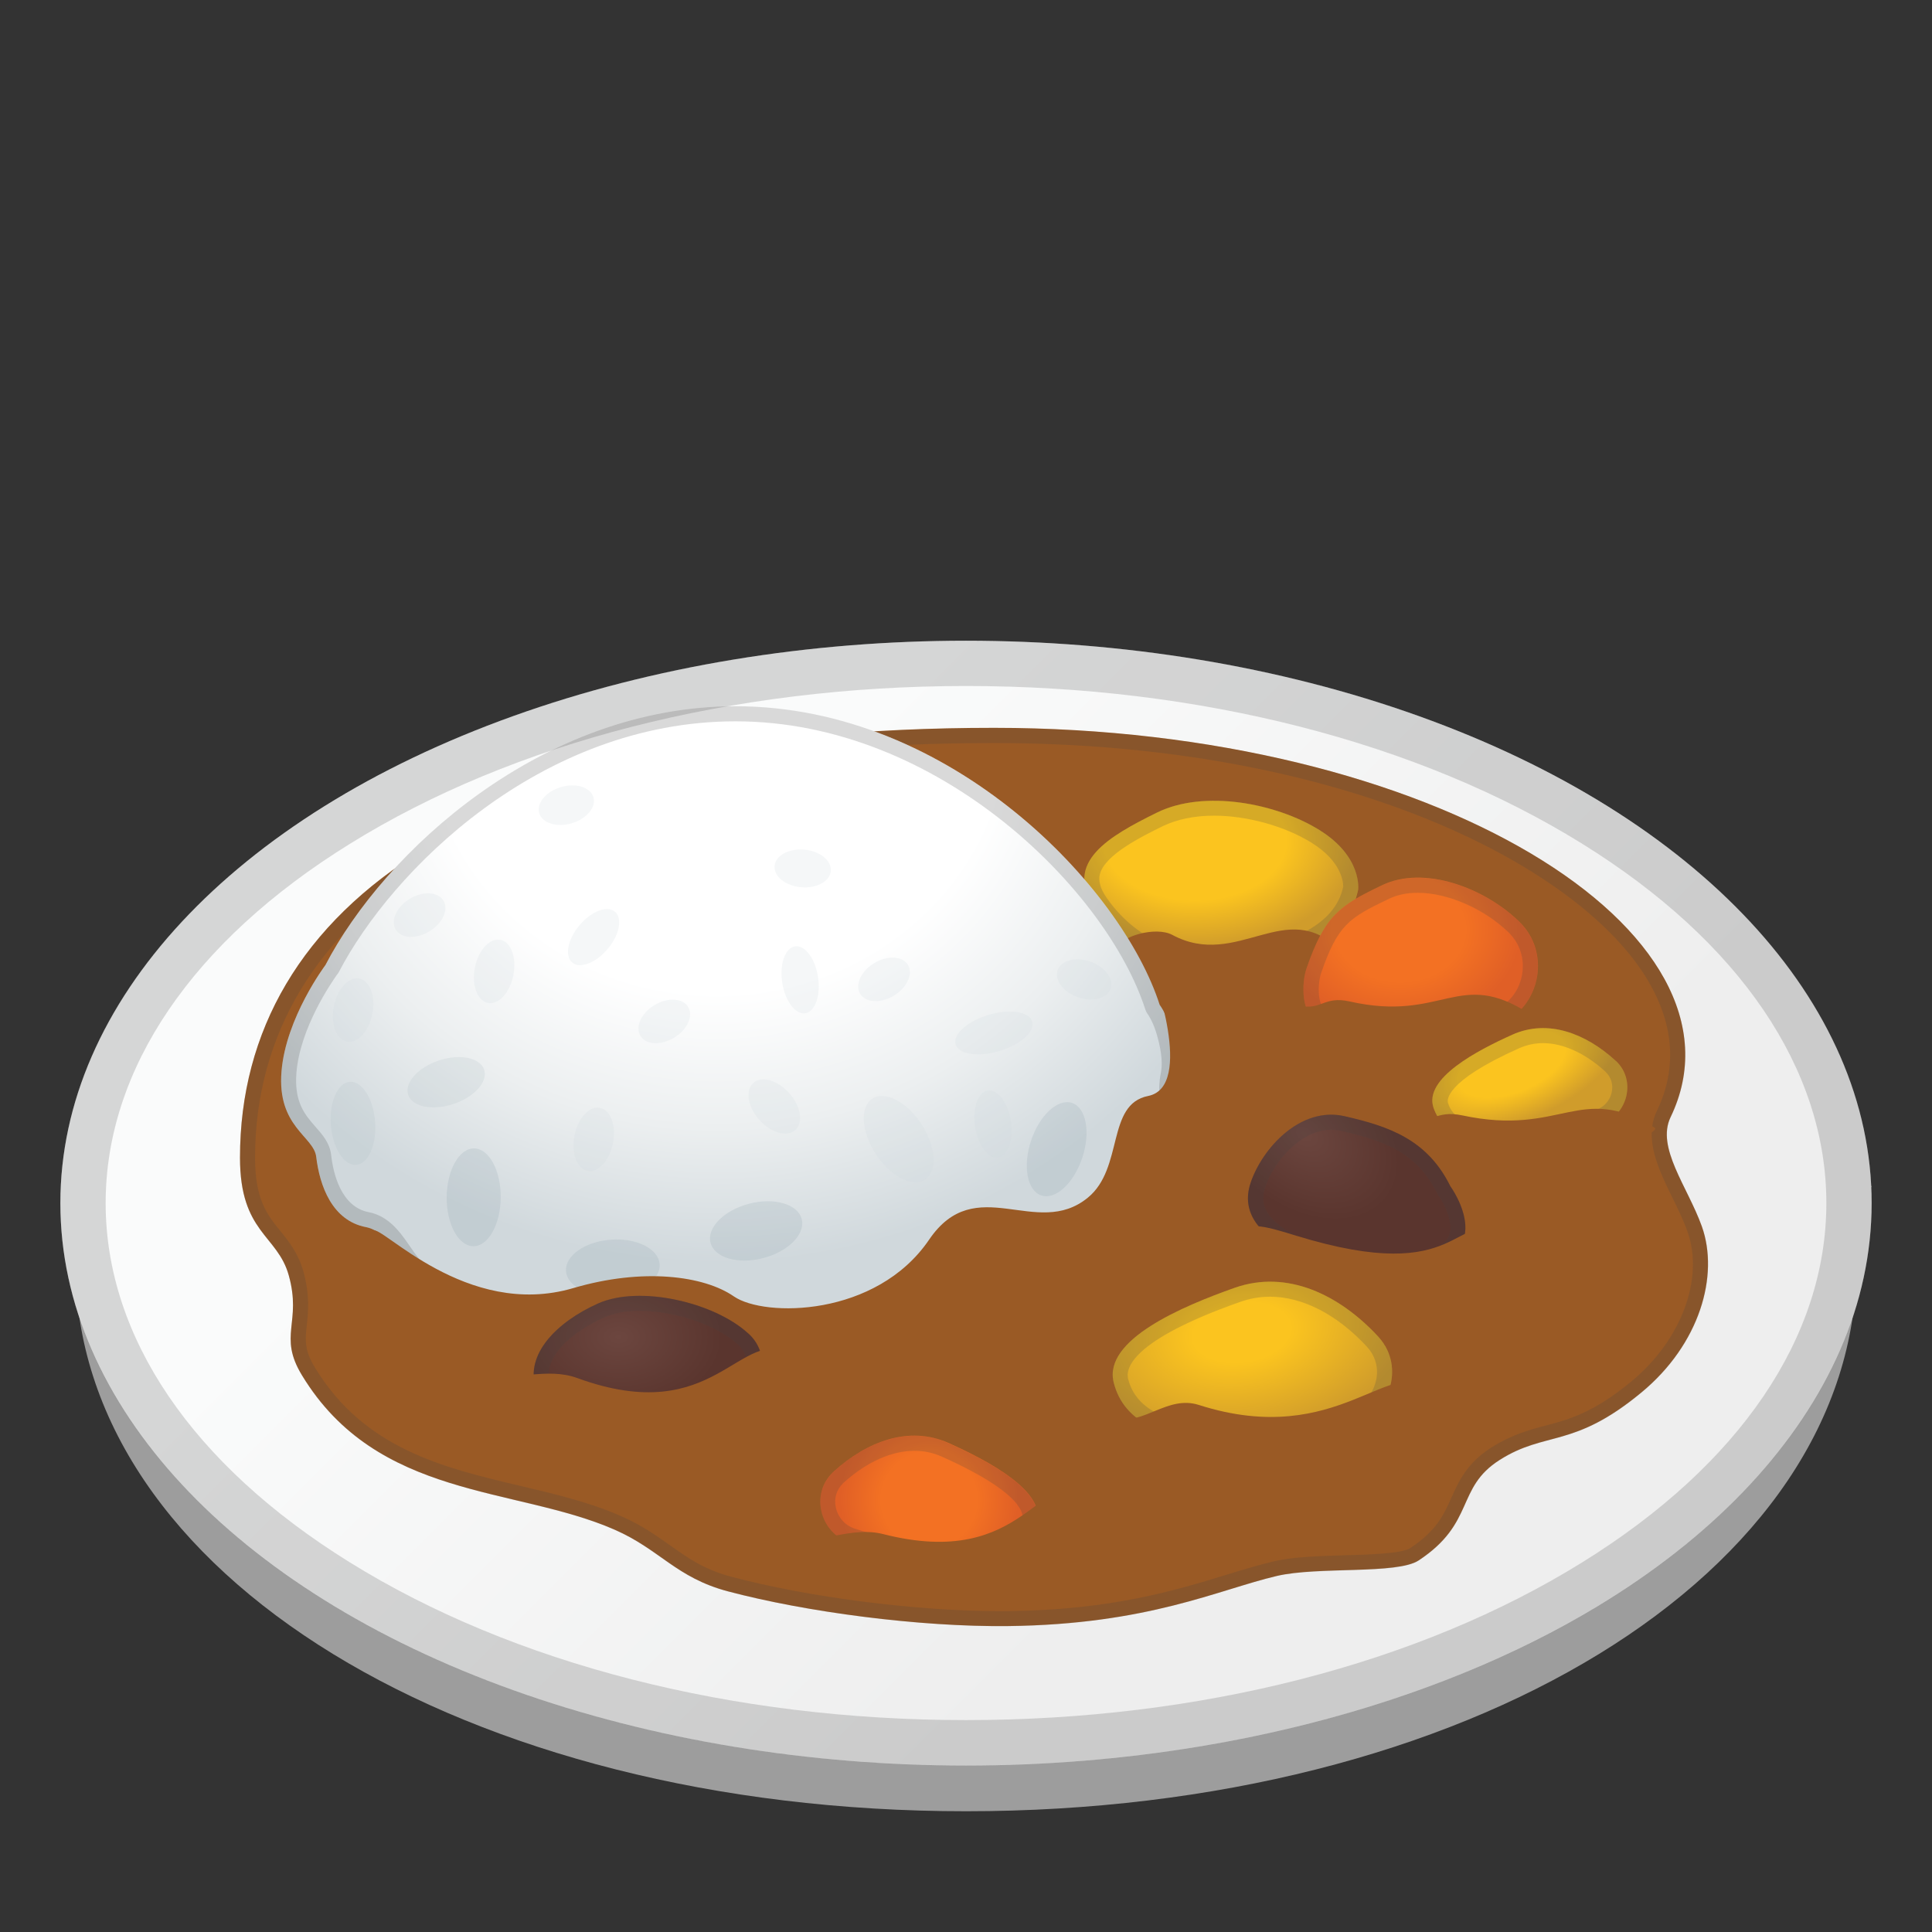
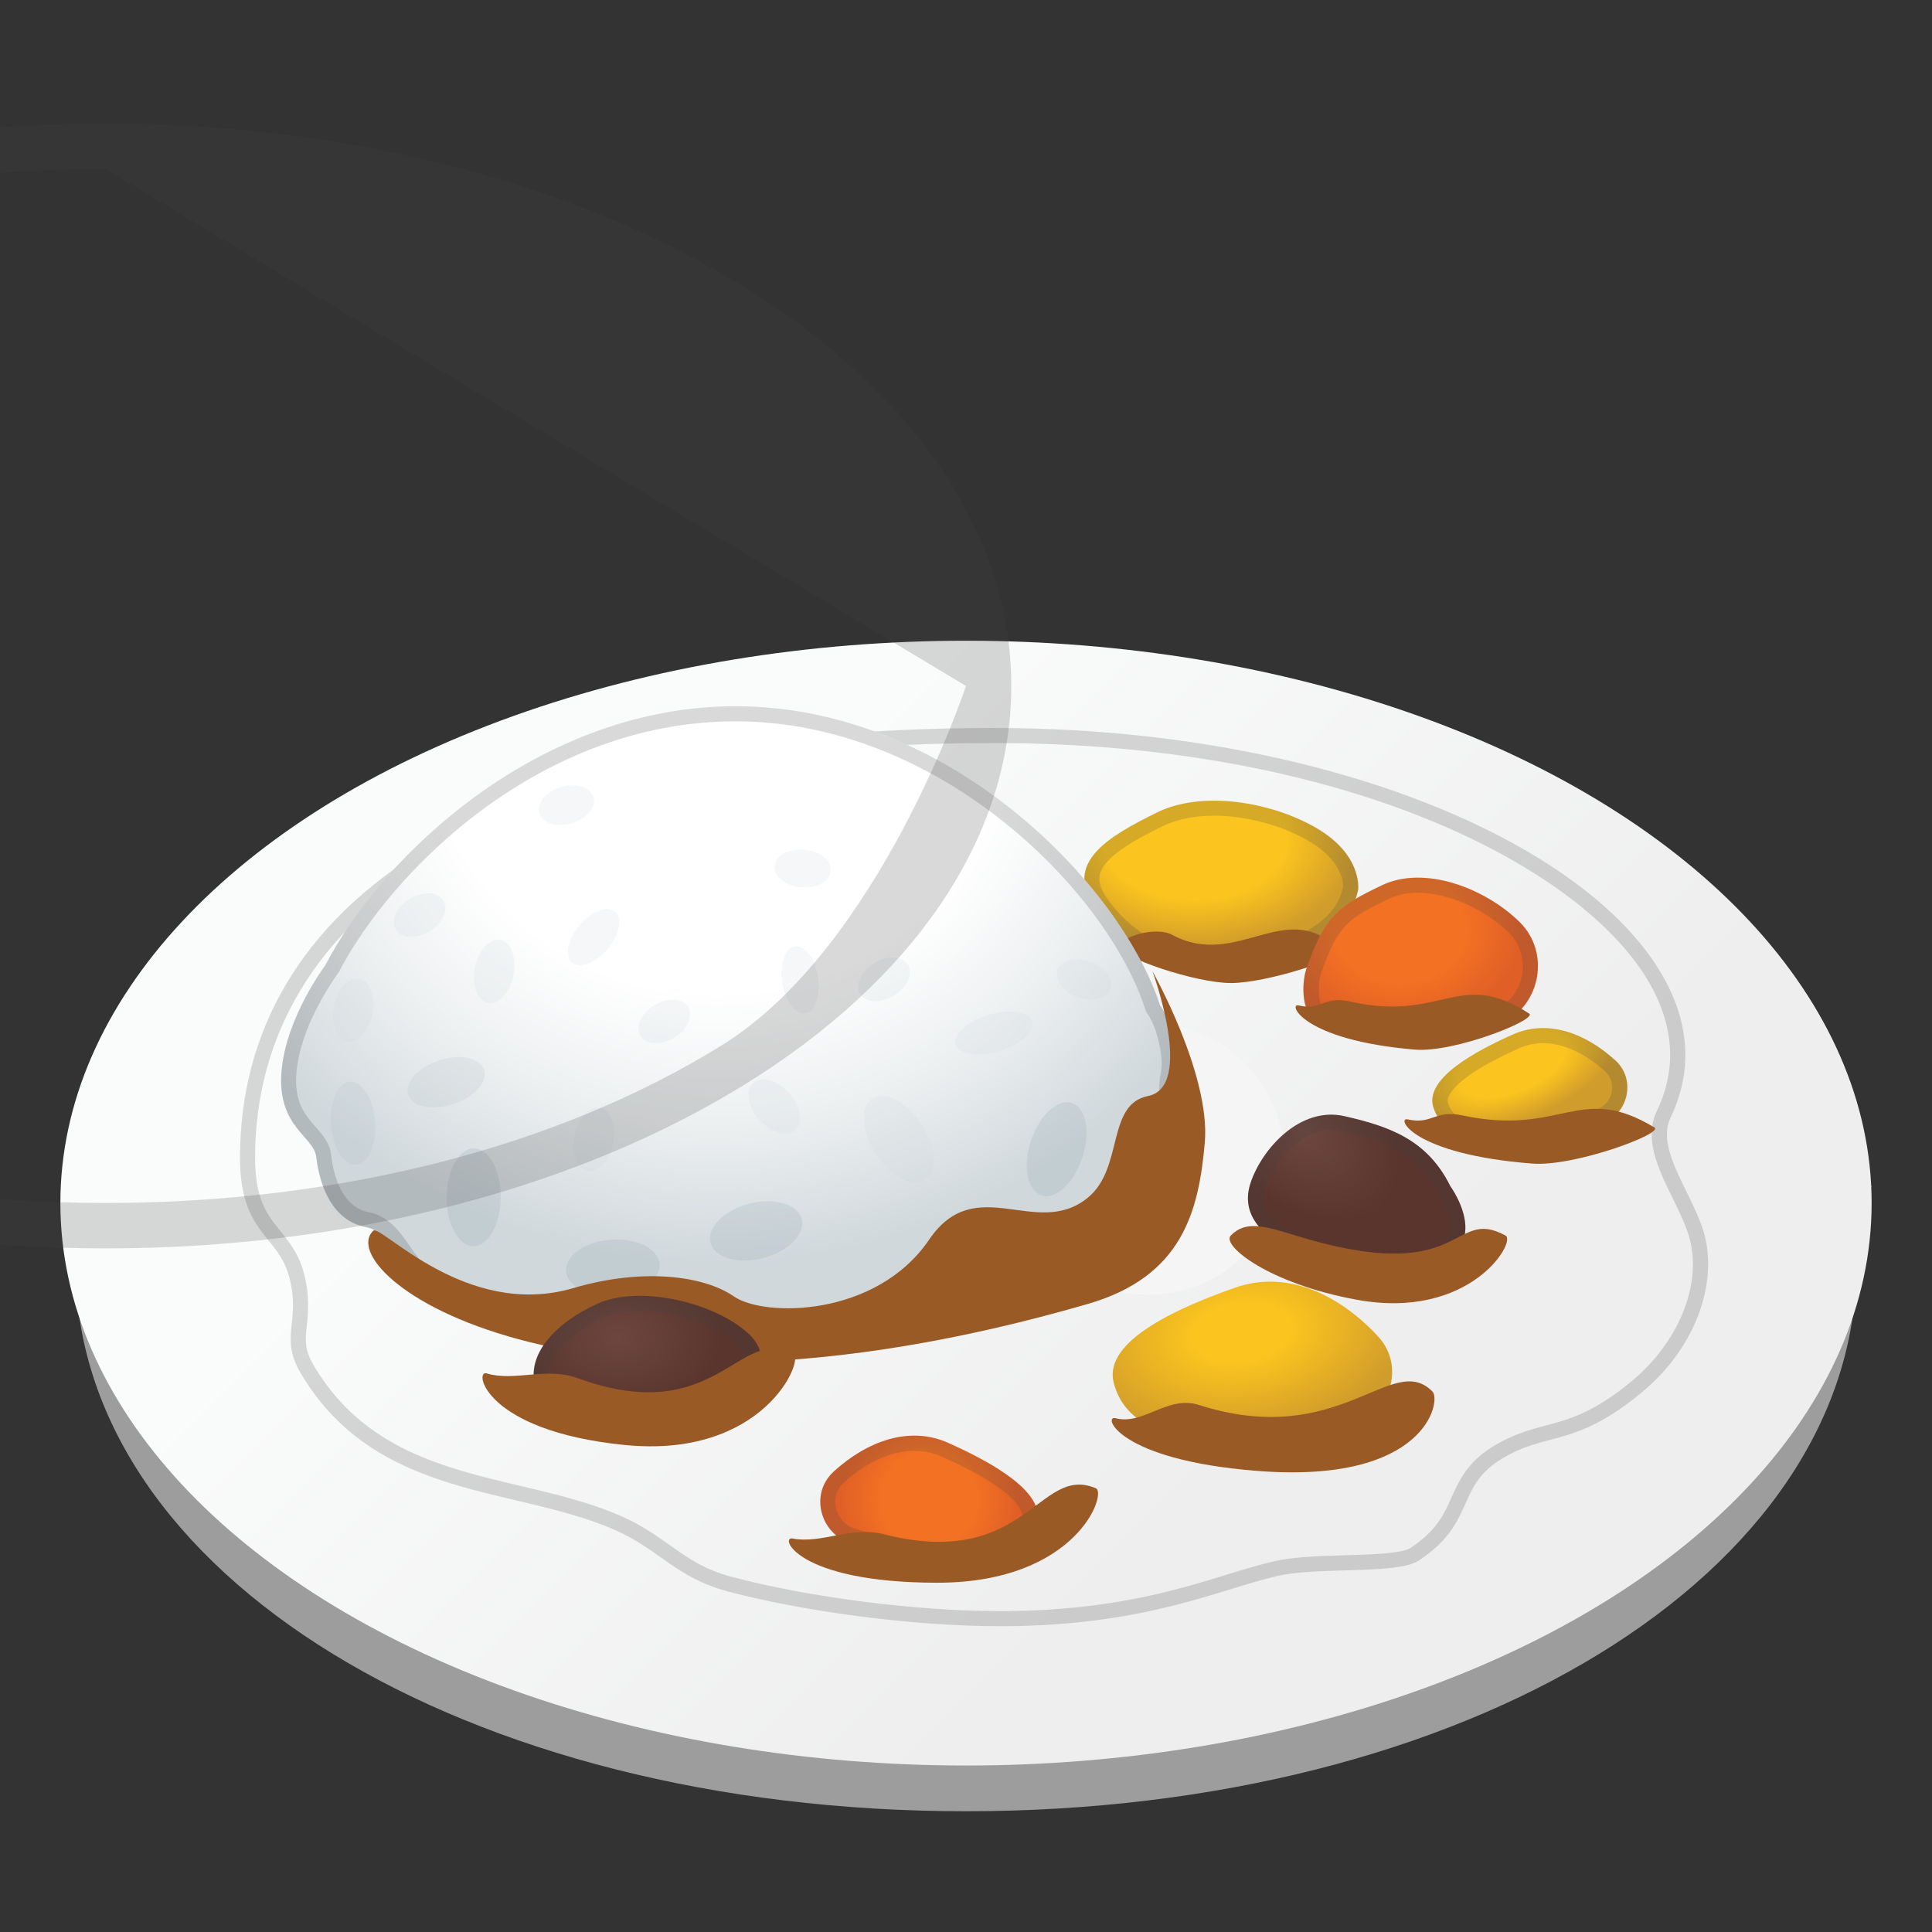
<svg xmlns="http://www.w3.org/2000/svg" enable-background="new 0 0 128 128" viewBox="0 0 128 128">
  <rect x="0" y="0" width="128" height="128" fill="#333333" stroke="none" />
  <path d="m123 83.74c0 20.58-25.86 36.26-59 36.26s-59-15.68-59-36.26c0-2.9-0.96-5.16-0.96-5.16h119.96s-1 2.05-1 5.16z" fill="#9D9D9D" />
  <linearGradient id="i" x1="35.009" x2="88.772" y1="50.714" y2="104.48" gradientUnits="userSpaceOnUse">
    <stop stop-color="#FAFBFB" offset=".171" />
    <stop stop-color="#eee" offset=".87" />
  </linearGradient>
  <ellipse cx="64" cy="79.71" rx="60" ry="37.26" fill="url(#i)" />
  <circle cx="76.08" cy="76.78" r="9" fill="#F5F5F5" />
-   <circle cx="63.98" cy="83.25" r="9" fill="#F5F5F5" />
-   <path d="m110.68 74.01c-0.97 2.02 1.12 4.6 2.07 7.24 1.16 3.26-0.14 7.81-4 11-4.51 3.74-6.33 2.53-9.39 4.47-2.93 1.86-1.6 4.17-5.37 6.66-1.43 0.94-6.67 0.39-9.4 1.03-3.87 0.91-8.51 3.21-17.79 3.32-5.88 0.07-13.41-0.93-18.57-2.3-3.44-0.91-4.51-2.78-7.52-4.09-6.58-2.88-15.7-1.99-20.7-10.22-1.61-2.64 0-3.48-0.88-6.63-0.75-2.69-3.23-2.81-3.23-7.79 0-16.74 16.2-28.48 49.96-28.48 29.24 0.01 50.69 13.61 44.82 25.79z" fill="#9A5A25" />
  <radialGradient id="h" cx="79.164" cy="55.665" r="10.855" gradientTransform="matrix(1 0 0 .653 0 19.332)" gradientUnits="userSpaceOnUse">
    <stop stop-color="#FBC41F" offset=".559" />
    <stop stop-color="#D09C2B" offset="1" />
  </radialGradient>
  <path d="m81.47 64.07s-5.4 1.07-8.95-3.98c-2.08-2.96 0.98-4.7 4.12-6.25 3.13-1.55 7.91-0.63 10.78 1.15s2.56 3.97 2.56 3.97c-0.1 0.22-0.41 4.32-8.51 5.11z" fill="url(#h)" />
  <g opacity=".2">
    <path d="m80.43 54.04c2.2 0 4.68 0.69 6.46 1.79 2.05 1.27 2.11 2.69 2.1 2.94-0.01 0.02-0.01 0.04-0.02 0.06-0.53 2.31-3.23 3.81-7.61 4.23-0.03 0-0.06 0.01-0.09 0.01 0 0-0.41 0.08-1.06 0.08-1.61 0-4.65-0.47-6.88-3.65-0.63-0.9-0.5-1.41-0.46-1.58 0.33-1.29 2.75-2.49 4.2-3.2 0.92-0.44 2.08-0.68 3.36-0.68m0-1c-1.37 0-2.68 0.24-3.79 0.79-3.13 1.55-6.19 3.29-4.12 6.25 2.49 3.55 5.89 4.08 7.7 4.08 0.77 0 1.25-0.1 1.25-0.1 8.09-0.79 8.41-4.89 8.51-5.12 0 0 0.31-2.19-2.56-3.97-1.85-1.13-4.5-1.93-6.99-1.93z" fill="#434343" />
  </g>
  <path d="m88.74 62.95c0.46 0.47-4.8 2.18-7.18 2.18s-7.39-1.73-7.39-2.39 2.38-1.4 3.5-0.8c4.31 2.32 7.58-2.59 11.07 1.01z" fill="#9A5A25" />
  <radialGradient id="g" cx="92.751" cy="61.605" r="8.062" gradientTransform="matrix(1 0 0 .799 0 12.357)" gradientUnits="userSpaceOnUse">
    <stop stop-color="#F37123" offset=".535" />
    <stop stop-color="#E05F26" offset="1" />
  </radialGradient>
  <path d="m86.56 64.16c1.22-3.53 2.2-4.17 5-5.51 2.79-1.34 6.78 0.17 9.07 2.39 0.02 0.02 0.05 0.04 0.07 0.07 1.98 1.97 1.41 5.36-1.07 6.63-0.98 0.5-7.67 1.56-12.25-0.01-1.18-0.4-1.17-2.56-0.82-3.57z" fill="url(#g)" />
  <g opacity=".2">
    <path d="m65.86 49.23c22.97 0 38.47 8.01 43.14 15.44 1.9 3.03 2.16 6.03 0.78 8.91-0.89 1.86 0.08 3.85 1.03 5.79 0.36 0.73 0.73 1.49 0.99 2.23 1.11 3.11-0.41 7.18-3.69 9.9-2.54 2.1-4.14 2.53-5.68 2.94-1.11 0.29-2.25 0.6-3.61 1.45-1.63 1.03-2.18 2.26-2.66 3.33-0.5 1.12-0.97 2.18-2.72 3.34-0.56 0.37-2.75 0.44-4.35 0.48-1.69 0.05-3.43 0.1-4.73 0.41-0.97 0.23-1.99 0.54-3.07 0.87-3.39 1.04-7.62 2.34-14.5 2.42h-0.58c-5.48 0-12.61-0.91-17.73-2.27-1.82-0.48-2.88-1.23-4.1-2.1-0.94-0.66-1.91-1.35-3.27-1.94-2.07-0.91-4.4-1.46-6.65-1.99-5.08-1.2-10.32-2.45-13.59-7.83-0.72-1.18-0.65-1.83-0.54-2.81 0.09-0.88 0.21-1.98-0.23-3.57-0.34-1.2-0.97-1.99-1.53-2.68-0.86-1.06-1.67-2.07-1.67-4.84 0-8.15 4.09-14.95 11.84-19.66 8.53-5.19 21.02-7.82 37.12-7.82m0-1c-33.76 0-49.96 11.74-49.96 28.48 0 4.99 2.48 5.1 3.23 7.79 0.88 3.15-0.73 3.99 0.88 6.63 5 8.23 14.12 7.34 20.7 10.22 3.01 1.32 4.07 3.18 7.52 4.09 4.99 1.32 12.2 2.3 17.99 2.3h0.59c9.28-0.11 13.92-2.42 17.79-3.32 2.73-0.64 7.97-0.08 9.4-1.03 3.77-2.49 2.44-4.81 5.37-6.66 3.06-1.94 4.88-0.73 9.39-4.47 3.86-3.19 5.16-7.75 4-11-0.94-2.64-3.04-5.22-2.07-7.24 5.86-12.19-15.59-25.79-44.83-25.79z" fill="#434343" />
  </g>
  <radialGradient id="f" cx="47.498" cy="47.741" r="37.28" gradientTransform="matrix(1.0287e-13 1 -1.059 1.0891e-13 98.045 .243)" gradientUnits="userSpaceOnUse">
    <stop stop-color="#fff" offset=".483" />
    <stop stop-color="#ECEFF0" offset=".724" />
    <stop stop-color="#D0D8DC" offset=".965" />
  </radialGradient>
  <path d="m78.22 73.61c-0.02-0.04-0.04-0.09-0.07-0.13-0.36-0.66-0.42-1.41-0.27-2.15 0.18-0.87 0.05-1.83-0.21-2.81-0.23-0.87-0.52-1.5-0.84-1.95-2.46-7.69-13.74-19.78-28.1-19.78-12.84 0-23.28 9.66-27.17 17.15 0 0-2.62 3.48-2.91 7.05-0.3 3.67 2.14 4.29 2.3 5.65 0.23 1.92 1.05 4.23 3.3 4.66 0.89 0.17 1.5 0.97 1.99 1.7 2.36 3.5 4.56 4.48 8.37 4.58 1.54 0.04 5.18 0.63 5.89 1.02 0.98 0.53 2.21 0.85 3.55 0.85 0.91 0 1.77-0.15 2.53-0.4 1.14-0.39 2.37-0.37 3.51 0.01 1.06 0.35 2.32 0.5 3.66 0.38 1.42-0.12 2.7-0.52 3.72-1.1 1.14-0.65 2.53-0.83 3.79-0.45 1.09 0.33 2.38 0.38 3.71 0.09 1.74-0.38 3.17-1.26 3.99-2.34 0.72-0.95 1.82-1.61 3.04-1.76 0.49-0.06 0.99-0.2 1.49-0.41 1.16-0.5 1.75-1.88 2.03-3.03 0.26-1.04 0.84-1.98 1.64-2.74 1.22-1.16 1.7-2.75 1.06-4.09z" fill="url(#f)" />
  <ellipse transform="matrix(.968 -.252 .252 .968 -18.942 15.275)" cx="50.1" cy="81.51" rx="3.12" ry="1.86" fill="#90A4AE" opacity=".2" />
  <ellipse transform="matrix(.314 -.949 .949 .314 -24.204 118.71)" cx="70.04" cy="76.1" rx="3.23" ry="1.79" fill="#90A4AE" opacity=".2" />
  <ellipse transform="matrix(.008 -1 1 .008 -48.217 110.08)" cx="31.39" cy="79.35" rx="3.24" ry="1.79" fill="#90A4AE" opacity=".2" />
  <ellipse transform="matrix(.997 -.074 .074 .997 -6.103 3.234)" cx="40.61" cy="84.01" rx="3.11" ry="1.86" fill="#90A4AE" opacity=".2" />
  <ellipse transform="matrix(.838 -.546 .546 .838 -31.545 44.725)" cx="59.52" cy="75.47" rx="1.81" ry="3.2" fill="#D0D8DC" opacity=".2" />
  <ellipse transform="matrix(.194 -.981 .981 .194 -36.739 83.982)" cx="32.73" cy="64.35" rx="2.13" ry="1.3" fill="#D0D8DC" opacity=".2" />
  <ellipse transform="matrix(.194 -.981 .981 .194 -42.33 99.426)" cx="39.33" cy="75.47" rx="2.13" ry="1.3" fill="#D0D8DC" opacity=".2" />
  <ellipse transform="matrix(.194 -.981 .981 .194 -46.783 76.889)" cx="23.39" cy="66.91" rx="2.13" ry="1.3" fill="#D0D8DC" opacity=".2" />
  <ellipse transform="matrix(.747 -.665 .665 .747 -35.779 52.626)" cx="51.28" cy="73.34" rx="1.33" ry="2.09" fill="#D0D8DC" opacity=".2" />
  <ellipse transform="matrix(.905 -.425 .425 .905 -29.777 34.453)" cx="62.38" cy="84.01" rx="2.21" ry="1.26" fill="#90A4AE" opacity=".2" />
  <ellipse transform="matrix(.997 -.076 .076 .997 -5.59 1.994)" cx="23.39" cy="74.43" rx="1.47" ry="2.76" fill="#B0BEC5" opacity=".2" />
  <ellipse transform="matrix(.95 -.314 .314 .95 -20.998 12.887)" cx="29.53" cy="71.67" rx="2.65" ry="1.52" fill="#B0BEC5" opacity=".2" />
  <ellipse transform="matrix(.958 -.286 .286 .958 -16.823 21.688)" cx="65.86" cy="68.46" rx="2.65" ry="1.25" fill="#D0D8DC" opacity=".2" />
-   <ellipse transform="matrix(.989 -.151 .151 .989 -10.489 10.788)" cx="65.76" cy="74.43" rx="1.2" ry="2.24" fill="#D0D8DC" opacity=".2" />
  <ellipse transform="matrix(.989 -.151 .151 .989 -9.193 8.749)" cx="52.99" cy="64.88" rx="1.2" ry="2.24" fill="#D0D8DC" opacity=".2" />
  <ellipse transform="matrix(.644 -.765 .765 .644 -33.486 52.2)" cx="39.33" cy="62.07" rx="2.2" ry="1.22" fill="#D0D8DC" opacity=".2" />
  <ellipse transform="matrix(.855 -.518 .518 .855 -27.394 23.199)" cx="27.82" cy="60.63" rx="1.85" ry="1.26" fill="#D0D8DC" opacity=".2" />
  <ellipse transform="matrix(.855 -.518 .518 .855 -28.697 32.626)" cx="44.04" cy="67.67" rx="1.85" ry="1.26" fill="#D0D8DC" opacity=".2" />
  <ellipse transform="matrix(.855 -.518 .518 .855 -25.14 39.768)" cx="58.6" cy="64.88" rx="1.85" ry="1.26" fill="#D0D8DC" opacity=".2" />
  <ellipse transform="matrix(.329 -.944 .944 .329 -13.061 111.37)" cx="71.85" cy="64.88" rx="1.25" ry="1.86" fill="#D0D8DC" opacity=".2" />
  <ellipse transform="matrix(.96 -.281 .281 .96 -13.474 12.689)" cx="37.51" cy="53.33" rx="1.87" ry="1.25" fill="#D0D8DC" opacity=".2" />
  <ellipse transform="matrix(.091 -.996 .996 .091 -8.945 105.24)" cx="53.15" cy="57.52" rx="1.25" ry="1.87" fill="#D0D8DC" opacity=".2" />
  <radialGradient id="e" cx="100.23" cy="70.48" r="7.641" gradientTransform="matrix(.931 -.364 .182 .467 -5.982 74.066)" gradientUnits="userSpaceOnUse">
    <stop stop-color="#FBC41F" offset=".489" />
    <stop stop-color="#D09C2B" offset="1" />
  </radialGradient>
  <path d="m94.97 73.38c-0.64-1.93 2.87-3.77 5.23-4.83s4.87-0.07 6.8 1.69c0.02 0.02 0.04 0.04 0.06 0.05 1.37 1.29 0.78 3.6-1.01 4.2-3.07 1.01-9.83 2.61-11.08-1.11z" fill="url(#e)" />
  <g opacity=".2">
    <path d="m93.93 59.15c1.98 0 4.39 1.05 6 2.61l0.06 0.06c0.7 0.7 1.02 1.68 0.86 2.69-0.16 1.03-0.77 1.88-1.68 2.34-0.44 0.21-2.98 0.71-5.92 0.71-2.16 0-4.07-0.27-5.54-0.77-0.08-0.03-0.24-0.26-0.31-0.75-0.08-0.59 0.01-1.21 0.12-1.55 1.11-3.21 1.84-3.67 4.48-4.93 0.55-0.27 1.2-0.41 1.93-0.41m0-1c-0.84 0-1.65 0.16-2.37 0.5-2.79 1.34-3.78 1.98-5 5.51-0.35 1.01-0.36 3.16 0.81 3.57 1.79 0.62 3.9 0.83 5.87 0.83 3.06 0 5.78-0.51 6.38-0.82 2.49-1.26 3.05-4.66 1.07-6.63-0.02-0.02-0.05-0.04-0.07-0.07-1.69-1.64-4.31-2.89-6.69-2.89z" fill="#434343" />
  </g>
  <radialGradient id="d" cx="61.558" cy="99.358" r="5.915" gradientUnits="userSpaceOnUse">
    <stop stop-color="#F37123" offset=".535" />
    <stop stop-color="#E05F26" offset="1" />
  </radialGradient>
  <path d="m68.68 100.99c0.72-2.15-3.21-4.21-5.84-5.39s-5.43-0.08-7.59 1.88l-0.06 0.06c-1.53 1.44-0.87 4.02 1.12 4.68 3.44 1.14 10.98 2.93 12.37-1.23z" fill="url(#d)" />
  <g opacity=".2">
    <path d="m102.23 69.11c1.32 0 2.78 0.66 4.1 1.86l0.04 0.04c0.37 0.35 0.52 0.85 0.41 1.36-0.12 0.55-0.51 0.98-1.04 1.16-1.07 0.36-3.83 1.18-6.25 1.18-3.01 0-3.43-1.24-3.56-1.65-0.04-0.13-0.29-1.37 4.69-3.6 0.51-0.23 1.05-0.35 1.61-0.35m0-1c-0.68 0-1.36 0.14-2.03 0.44-2.36 1.06-5.87 2.9-5.23 4.83 0.59 1.77 2.42 2.34 4.51 2.34 2.32 0 4.95-0.7 6.57-1.23 1.79-0.59 2.38-2.9 1.01-4.2-0.02-0.02-0.04-0.04-0.06-0.05-1.38-1.27-3.06-2.13-4.77-2.13z" fill="#434343" />
  </g>
  <path d="m101.31 67.15c0.59 0.39-4.94 2.61-7.57 2.39-7.5-0.63-8.41-3.1-7.71-2.93 1.52 0.37 1.66-0.65 3.39-0.26 6.18 1.4 7.22-2.23 11.89 0.8z" fill="#9A5A25" />
  <path d="m109.61 74.7c0.64 0.39-5.29 2.61-8.1 2.39-8.03-0.63-9.01-3.1-8.25-2.93 1.63 0.37 1.78-0.65 3.63-0.26 6.61 1.41 7.73-2.22 12.72 0.8z" fill="#9A5A25" />
  <g opacity=".2">
-     <path d="m64 45.45c15.47 0 29.98 3.71 40.84 10.46 10.42 6.47 16.16 14.92 16.16 23.8s-5.74 17.33-16.16 23.79c-10.86 6.75-25.37 10.46-40.84 10.46s-29.98-3.71-40.84-10.46c-10.42-6.47-16.16-14.92-16.16-23.79s5.74-17.33 16.16-23.79c10.86-6.75 25.37-10.47 40.84-10.47m0-3c-33.14 0-60 16.68-60 37.26s26.86 37.26 60 37.26 60-16.68 60-37.26-26.86-37.26-60-37.26z" fill="#434343" />
+     <path d="m64 45.45s-5.74 17.33-16.16 23.79c-10.86 6.75-25.37 10.46-40.84 10.46s-29.98-3.71-40.84-10.46c-10.42-6.47-16.16-14.92-16.16-23.79s5.74-17.33 16.16-23.79c10.86-6.75 25.37-10.47 40.84-10.47m0-3c-33.14 0-60 16.68-60 37.26s26.86 37.26 60 37.26 60-16.68 60-37.26-26.86-37.26-60-37.26z" fill="#434343" />
  </g>
  <g opacity=".2">
    <path d="m48.73 47.79c13.54 0 24.65 11.29 27.15 19.09 0.03 0.1 0.08 0.19 0.14 0.28 0.27 0.39 0.51 0.93 0.69 1.63 0.26 0.97 0.32 1.74 0.19 2.35-0.21 1.02-0.08 2 0.37 2.83 0.01 0.03 0.03 0.06 0.04 0.08 0.43 0.89 0.1 2.04-0.84 2.92-0.96 0.91-1.63 2.02-1.92 3.22-0.18 0.72-0.6 1.98-1.46 2.35-0.39 0.17-0.8 0.28-1.21 0.34-1.46 0.18-2.81 0.97-3.71 2.15-0.72 0.94-1.96 1.66-3.41 1.97-0.5 0.11-1.01 0.16-1.51 0.16-0.61 0-1.18-0.08-1.71-0.24s-1.08-0.24-1.65-0.24c-1.03 0-2.04 0.27-2.93 0.78-0.93 0.53-2.07 0.87-3.3 0.97-0.26 0.02-0.53 0.03-0.79 0.03-0.87 0-1.73-0.13-2.47-0.37-0.69-0.22-1.39-0.34-2.1-0.34-0.7 0-1.39 0.11-2.05 0.34-0.69 0.23-1.43 0.35-2.21 0.35-1.12 0-2.21-0.26-3.08-0.73-1-0.54-4.92-1.1-6.34-1.14-3.67-0.1-5.51-1.1-7.56-4.14-0.65-0.96-1.42-1.89-2.63-2.12-1.82-0.35-2.35-2.53-2.49-3.79-0.09-0.79-0.57-1.34-1.04-1.87-0.7-0.8-1.42-1.63-1.26-3.58 0.24-2.98 2.34-6 2.67-6.47 0.05-0.06 0.1-0.13 0.14-0.2 3.47-6.68 13.33-16.61 26.28-16.61m0-1c-12.84 0-23.28 9.66-27.17 17.15 0 0-2.62 3.48-2.91 7.05-0.3 3.67 2.14 4.29 2.3 5.65 0.23 1.92 1.05 4.23 3.3 4.66 0.89 0.17 1.5 0.97 1.99 1.7 2.36 3.5 4.56 4.48 8.37 4.58 1.54 0.04 5.18 0.63 5.89 1.02 0.98 0.53 2.21 0.85 3.55 0.85 0.91 0 1.77-0.15 2.53-0.4 0.56-0.19 1.15-0.28 1.73-0.28 0.6 0 1.2 0.1 1.79 0.29 0.83 0.27 1.77 0.42 2.78 0.42 0.29 0 0.58-0.01 0.88-0.04 1.42-0.12 2.7-0.52 3.72-1.1 0.74-0.42 1.59-0.64 2.44-0.64 0.46 0 0.92 0.06 1.36 0.2 0.61 0.18 1.28 0.28 1.99 0.28 0.56 0 1.13-0.06 1.72-0.19 1.74-0.38 3.17-1.26 3.99-2.34 0.72-0.95 1.82-1.61 3.04-1.76 0.49-0.06 0.99-0.2 1.49-0.41 1.16-0.5 1.75-1.88 2.03-3.03 0.26-1.04 0.84-1.98 1.64-2.74 1.22-1.15 1.7-2.74 1.06-4.08-0.02-0.04-0.04-0.09-0.07-0.13-0.36-0.66-0.42-1.41-0.27-2.15 0.18-0.87 0.05-1.83-0.21-2.81-0.23-0.87-0.52-1.5-0.84-1.95-2.49-7.71-13.76-19.8-28.12-19.8z" fill="#434343" />
  </g>
  <path d="m79.82 75.71c0.4-4.51-3.47-11.37-3.47-11.37s2.82 7.65-0.28 8.27c-2.79 0.55-1.6 4.78-4 6.74-3.41 2.79-7.42-1.78-10.52 2.79-3.49 5.12-10.9 5.15-12.93 3.75-1.98-1.37-6.02-1.91-10.64-0.55-7.1 2.09-12.76-4.26-13.25-3.8-2.86 2.69 12.77 14.87 47.34 4.85 6.29-1.82 7.35-6.17 7.75-10.68z" fill="#9A5A25" />
  <g opacity=".2">
    <path d="m60.58 96.12c0.64 0 1.26 0.13 1.85 0.4 5.53 2.48 5.38 3.9 5.3 4.16-0.43 1.28-1.8 1.92-4.09 1.92-2.72 0-5.81-0.93-7.02-1.33-0.63-0.21-1.09-0.72-1.24-1.38-0.14-0.61 0.04-1.21 0.49-1.63l0.05-0.05c1.5-1.35 3.15-2.09 4.66-2.09m0-1c-1.91 0-3.78 0.96-5.33 2.37l-0.06 0.06c-1.53 1.44-0.87 4.02 1.12 4.68 1.8 0.6 4.74 1.38 7.33 1.38 2.33 0 4.38-0.63 5.03-2.61 0.72-2.15-3.21-4.21-5.84-5.39-0.73-0.34-1.49-0.49-2.25-0.49z" fill="#434343" />
  </g>
  <path d="m72.6 98.6c0.77 0.32-1.25 6.27-10.53 6.26-9.33-0.01-10.44-3.1-9.56-2.93 1.89 0.37 3.9-0.83 6.01-0.29 9.52 2.42 10.26-4.65 14.08-3.04z" fill="#9A5A25" />
  <radialGradient id="c" cx="93.145" cy="73.228" r="8.96" gradientTransform="matrix(.797 .603 -.419 .554 42.851 -21.6)" gradientUnits="userSpaceOnUse">
    <stop stop-color="#6C463F" offset="0" />
    <stop stop-color="#5A352E" offset=".784" />
  </radialGradient>
  <path d="m82.86 78.35c0.76-2.25 3.28-5.07 6.22-4.4s5.48 1.54 7.01 4.64c0 0 3.66 5-3.05 5.55-3.77 0.32-11.65-1.44-10.18-5.79z" fill="url(#c)" />
  <g opacity=".2">
    <path d="m88.19 74.85c0.22 0 0.45 0.03 0.67 0.08 2.66 0.61 4.97 1.34 6.34 4.11 0.03 0.05 0.06 0.1 0.09 0.15 0.25 0.34 1.11 1.81 0.69 2.72-0.3 0.67-1.38 1.11-3.02 1.25-0.25 0.02-0.53 0.03-0.82 0.03-2.95 0-6.88-1.04-8.08-2.72-0.39-0.55-0.47-1.12-0.24-1.79 0.61-1.85 2.46-3.83 4.37-3.83m0-1c-2.55 0-4.65 2.48-5.33 4.5-1.36 4.02 5.29 5.83 9.27 5.83 0.32 0 0.62-0.01 0.91-0.03 6.71-0.55 3.05-5.55 3.05-5.55-1.53-3.1-4.07-3.96-7.01-4.64-0.3-0.07-0.6-0.11-0.89-0.11z" fill="#434343" />
  </g>
  <path d="m99.75 81.86c0.73 0.4-2.34 5.63-9.87 4.25-5.88-1.08-8.96-3.61-8.34-4.25 0.99-1.02 2.23-0.64 4.31 0 11.32 3.49 10.26-1.98 13.9 0z" fill="#9A5A25" />
  <radialGradient id="b" cx="40.975" cy="88.555" r="8.821" gradientTransform="matrix(1 0 0 .695 0 27.044)" gradientUnits="userSpaceOnUse">
    <stop stop-color="#6C463F" offset="0" />
    <stop stop-color="#5A352E" offset=".784" />
  </radialGradient>
  <path d="m35.51 92c-0.75-2.25 1.36-4.41 4.11-5.64s7.68-0.09 9.94 1.97c0.02 0.02 0.04 0.04 0.07 0.06 1.6 1.51 0.91 4.21-1.18 4.9-3.59 1.19-11.49 3.07-12.94-1.29z" fill="url(#b)" />
  <g opacity=".2">
    <path d="m42.37 86.85c2.36 0 5.09 0.93 6.51 2.22l0.05 0.05c0.48 0.45 0.67 1.09 0.52 1.75-0.16 0.7-0.65 1.25-1.33 1.48-1.26 0.42-4.5 1.39-7.36 1.39-2.41 0-3.87-0.69-4.32-2.04-0.56-1.69 1.39-3.43 3.57-4.41 0.63-0.29 1.44-0.44 2.36-0.44m0-1c-1.02 0-1.98 0.16-2.76 0.51-2.75 1.23-4.86 3.39-4.11 5.64 0.69 2.07 2.83 2.73 5.27 2.73 2.71 0 5.78-0.82 7.67-1.44 2.09-0.69 2.78-3.39 1.18-4.9-0.02-0.02-0.04-0.04-0.07-0.06-1.61-1.47-4.6-2.48-7.18-2.48z" fill="#434343" />
  </g>
  <path d="m52.57 89.7c0.73 0.4-1.98 6.97-11.22 6.03-9.28-0.94-9.97-5-9.11-4.74 1.84 0.56 3.96-0.44 6.01 0.31 9.24 3.38 10.69-3.58 14.32-1.6z" fill="#9A5A25" />
  <radialGradient id="a" cx="83.052" cy="88.274" r="11.326" gradientTransform="matrix(.991 -.136 .082 .597 -7.283 46.87)" gradientUnits="userSpaceOnUse">
    <stop stop-color="#FBC41F" offset=".287" />
    <stop stop-color="#D09C2B" offset="1" />
  </radialGradient>
  <path d="m73.78 91.58c-0.69-2.82 4.54-5.03 8.02-6.26s6.94 0.47 9.48 3.2c0.03 0.03 0.05 0.05 0.07 0.08 1.8 2 0.69 5.22-1.93 5.86-4.49 1.08-14.31 2.57-15.64-2.88z" fill="url(#a)" />
  <g opacity=".2">
-     <path d="m84.14 85.91c2.15 0 4.43 1.17 6.4 3.29l0.06 0.07c0.59 0.66 0.78 1.53 0.51 2.4-0.28 0.91-1 1.59-1.93 1.82-1.57 0.38-4.65 1.02-7.68 1.02-3.97 0-6.24-1.06-6.76-3.16-0.17-0.69 0.22-2.55 7.38-5.08 0.66-0.24 1.34-0.36 2.02-0.36m0-1c-0.78 0-1.56 0.13-2.35 0.41-3.48 1.23-8.7 3.44-8.02 6.26 0.74 3.04 4.11 3.92 7.73 3.92 2.88 0 5.92-0.56 7.92-1.04 2.62-0.63 3.73-3.85 1.93-5.86-0.02-0.03-0.05-0.05-0.07-0.08-1.97-2.12-4.49-3.61-7.14-3.61z" fill="#434343" />
-   </g>
+     </g>
  <path d="m94.91 92.2c0.58 0.6-0.4 6.14-11.63 5.25-9.3-0.73-10.24-3.72-9.37-3.49 1.87 0.48 3.44-1.54 5.51-0.88 9.37 3 12.81-3.62 15.49-0.88z" fill="#9A5A25" />
</svg>